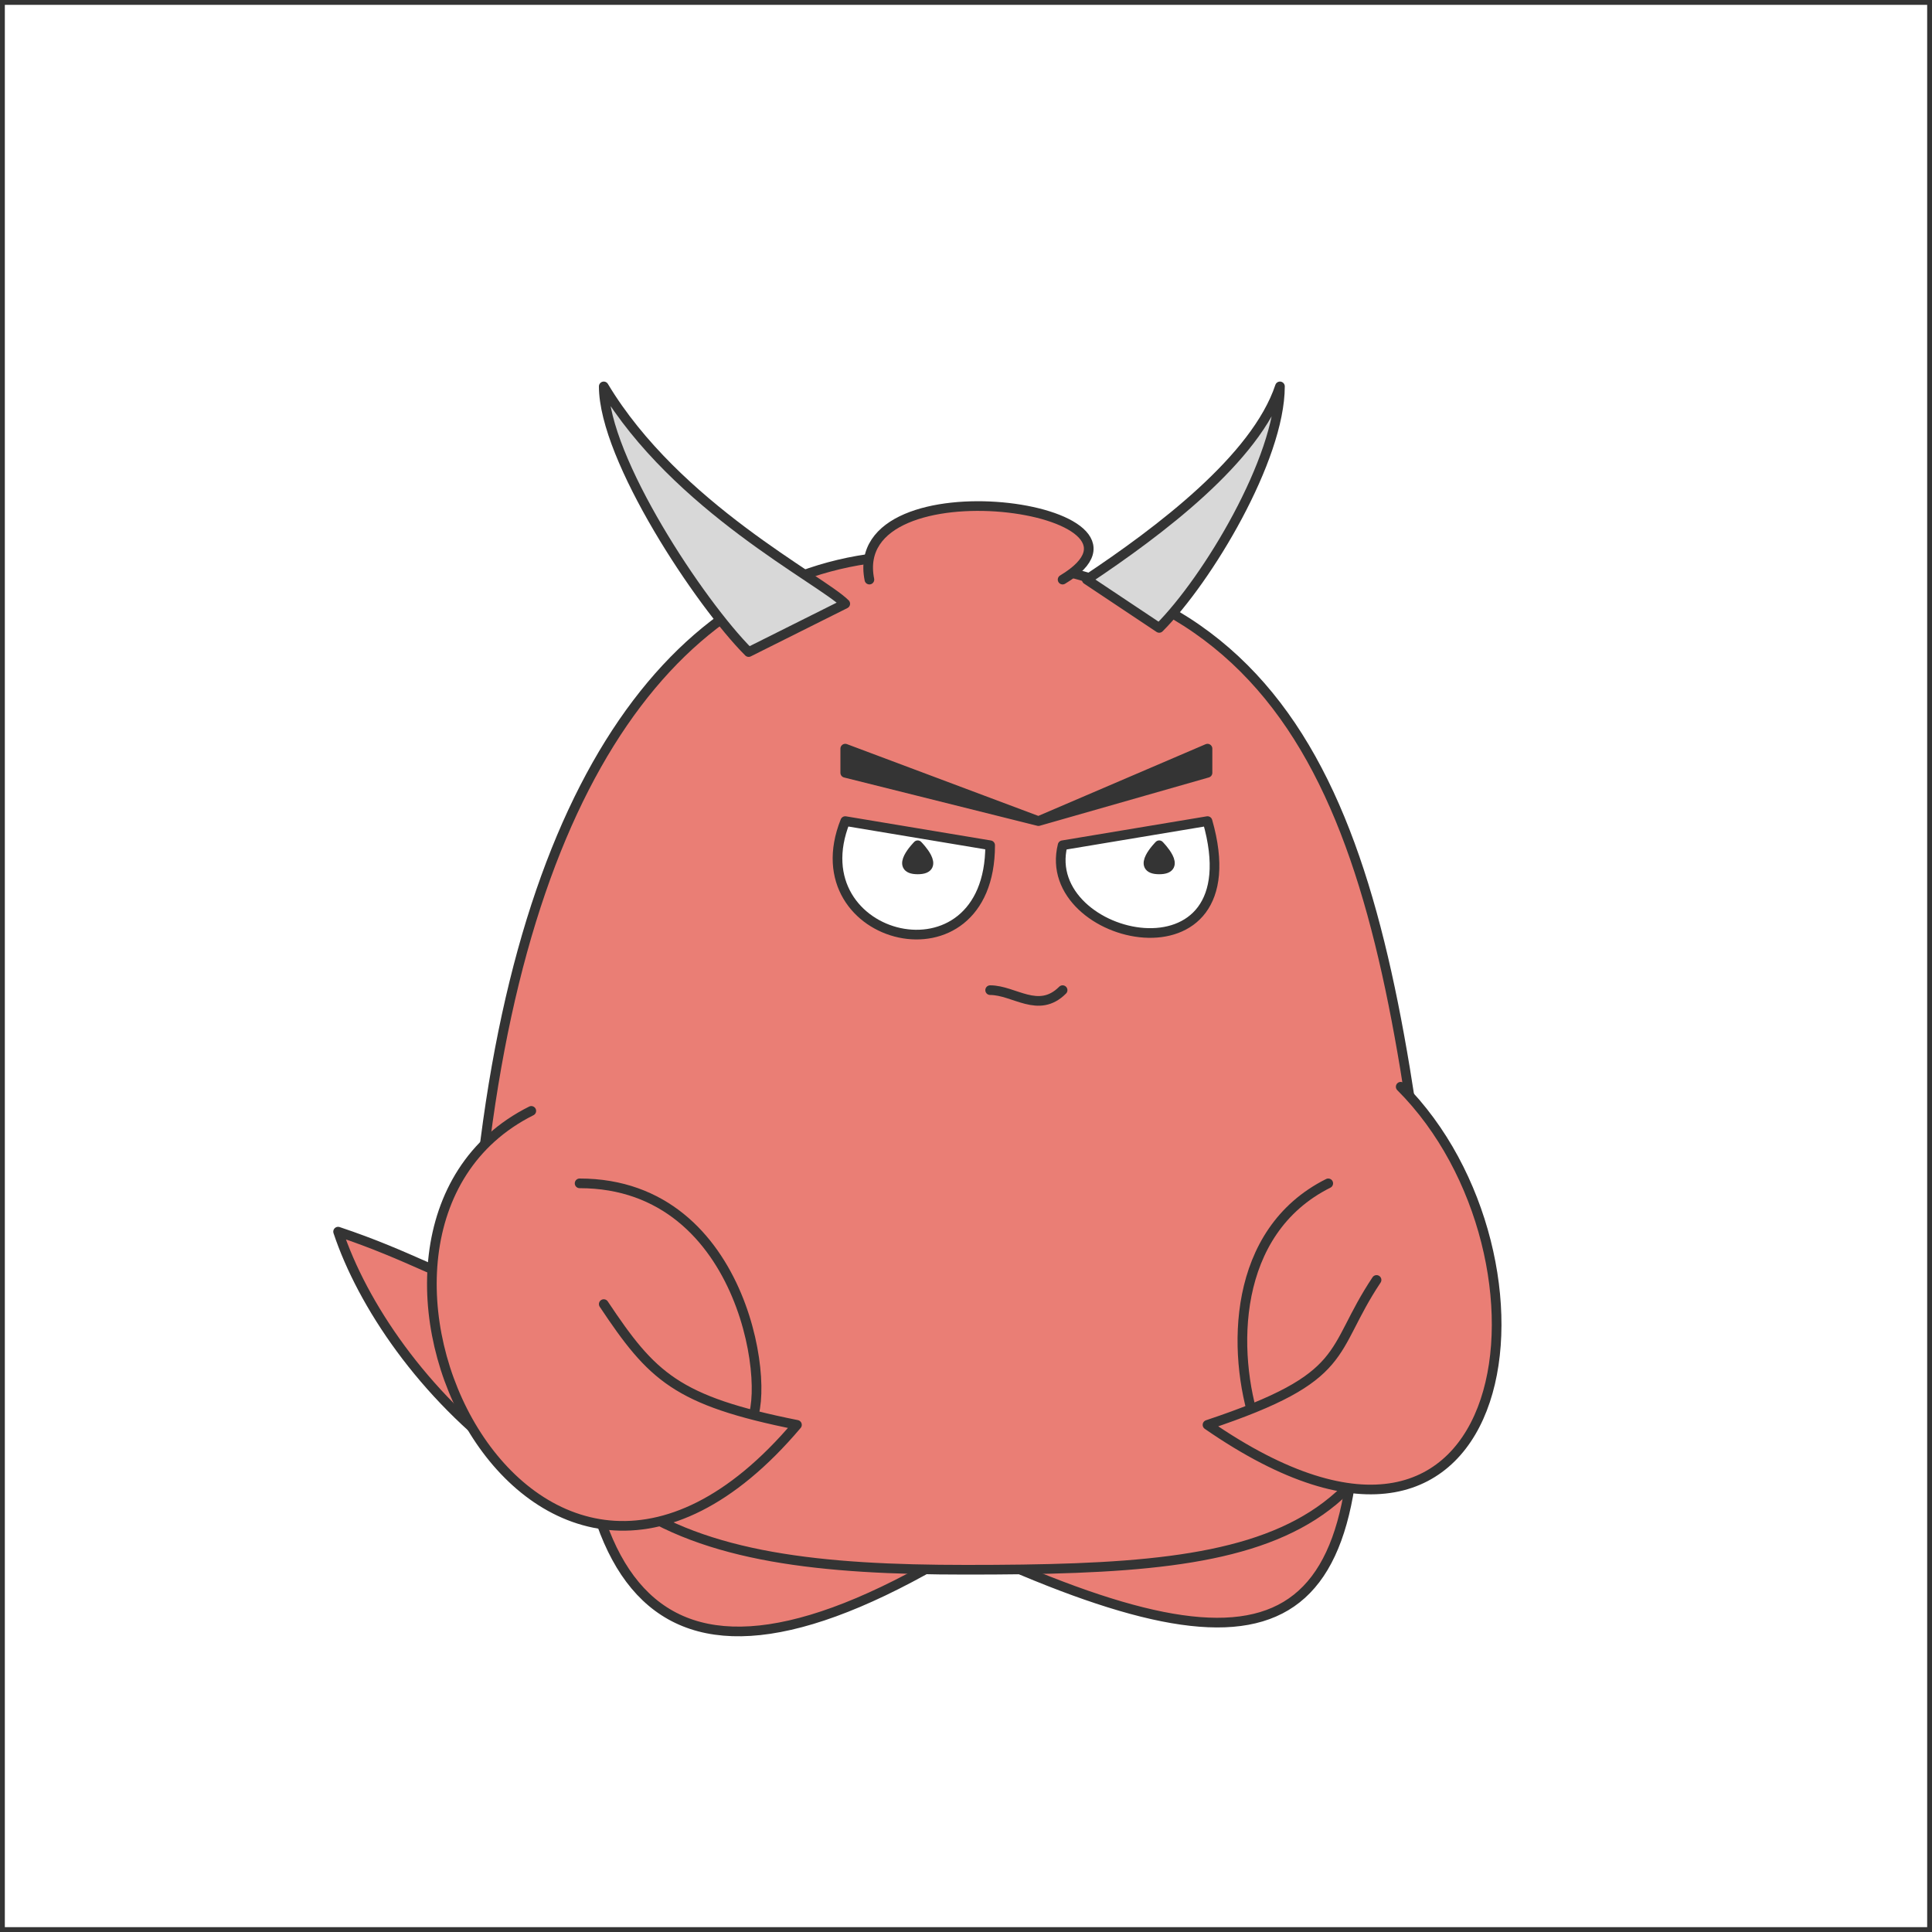
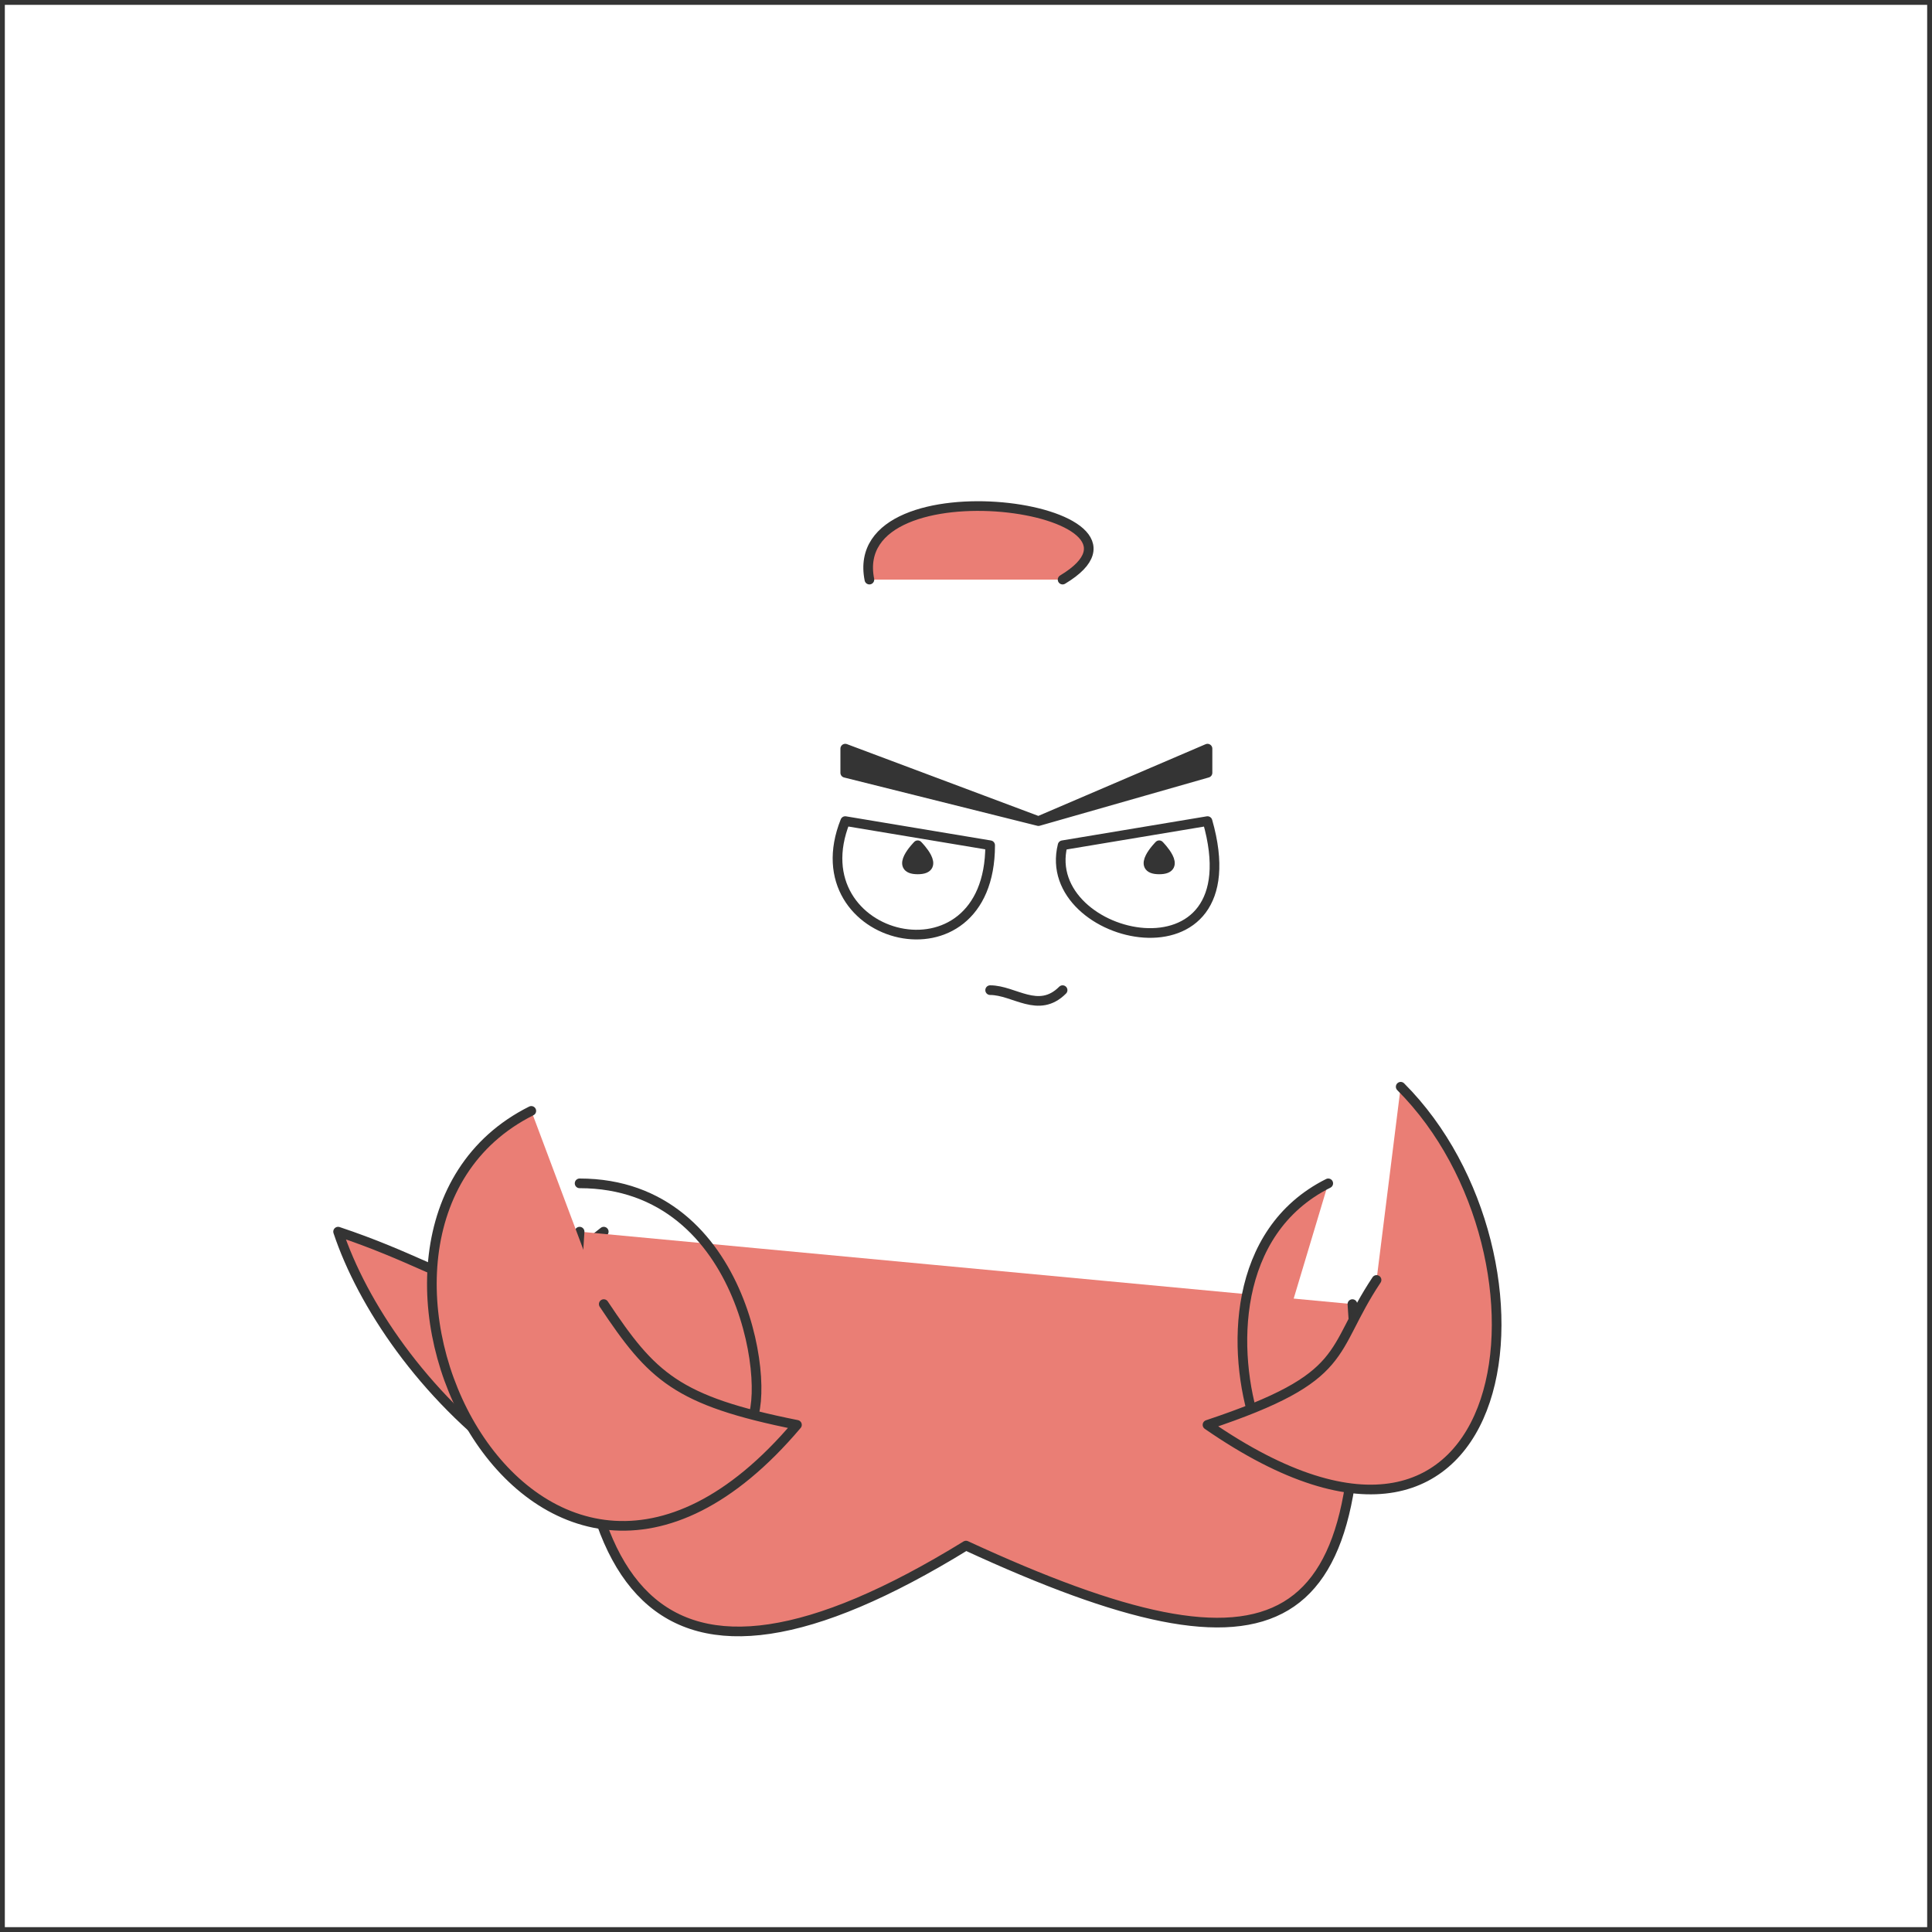
<svg xmlns="http://www.w3.org/2000/svg" id="ocf-svg6" preserveAspectRatio="xMinYMin meet" viewBox="0 0 80 80">
  <path fill="#60f561" stroke-width="0" d="M0 0h80v80H0z" />
  <path d="M36 64c-12 2-20-7-22-13 6 2 6 4 11 0" class="c1" />
  <path d="M56 54c1 14-3 16-16 10-13 8-17 2-16-13" class="c1" />
-   <path d="M20 48c2-17 9-25 18-25 16 0 19 11 21 27 0 14-6 15-19 15-12 0-19-2-20-17Z" class="c1" />
-   <path d="m35 25-4 2c-2-2-6-8-6-11 3 5 9 8 10 9ZM48 26l-3-2c3-2 7-5 8-8 0 3-3 8-5 10Z" class="c6" />
  <path d="M36 24c-1-5 13-3 8 0" class="c1" />
  <path d="m35 34 6 1c0 6-8 4-6-1Z" class="c4" />
  <path d="M38 35s1 1 0 1 0-1 0-1Z" class="c3" />
  <path d="m44 35 6-1c2 7-7 5-6 1Z" class="c4" />
  <path d="M48 35s1 1 0 1 0-1 0-1ZM43 34l-8-2v-1l8 3 7-3v1l-7 2" class="c3" />
  <path d="M31 59c1-1 0-10-7-10" />
  <path d="M52 59c-1-3-1-8 3-10" class="c1" />
  <path d="M57 53c-2 3-1 4-7 6 13 9 15-7 8-14M25 54c2 3 3 4 8 5-11 13-21-8-11-13" class="c1" />
  <path d="M41 41c1 0 2 1 3 0" />
  <style>path{fill:none;stroke:#343434;stroke-width:.4;stroke-linecap:round;stroke-linejoin:round}#ocf-svg6 .c1{fill:#ea7e75}.c3{fill:#343434}.c4{fill:#fff}.c6{fill:#d8d8d8}</style>
</svg>